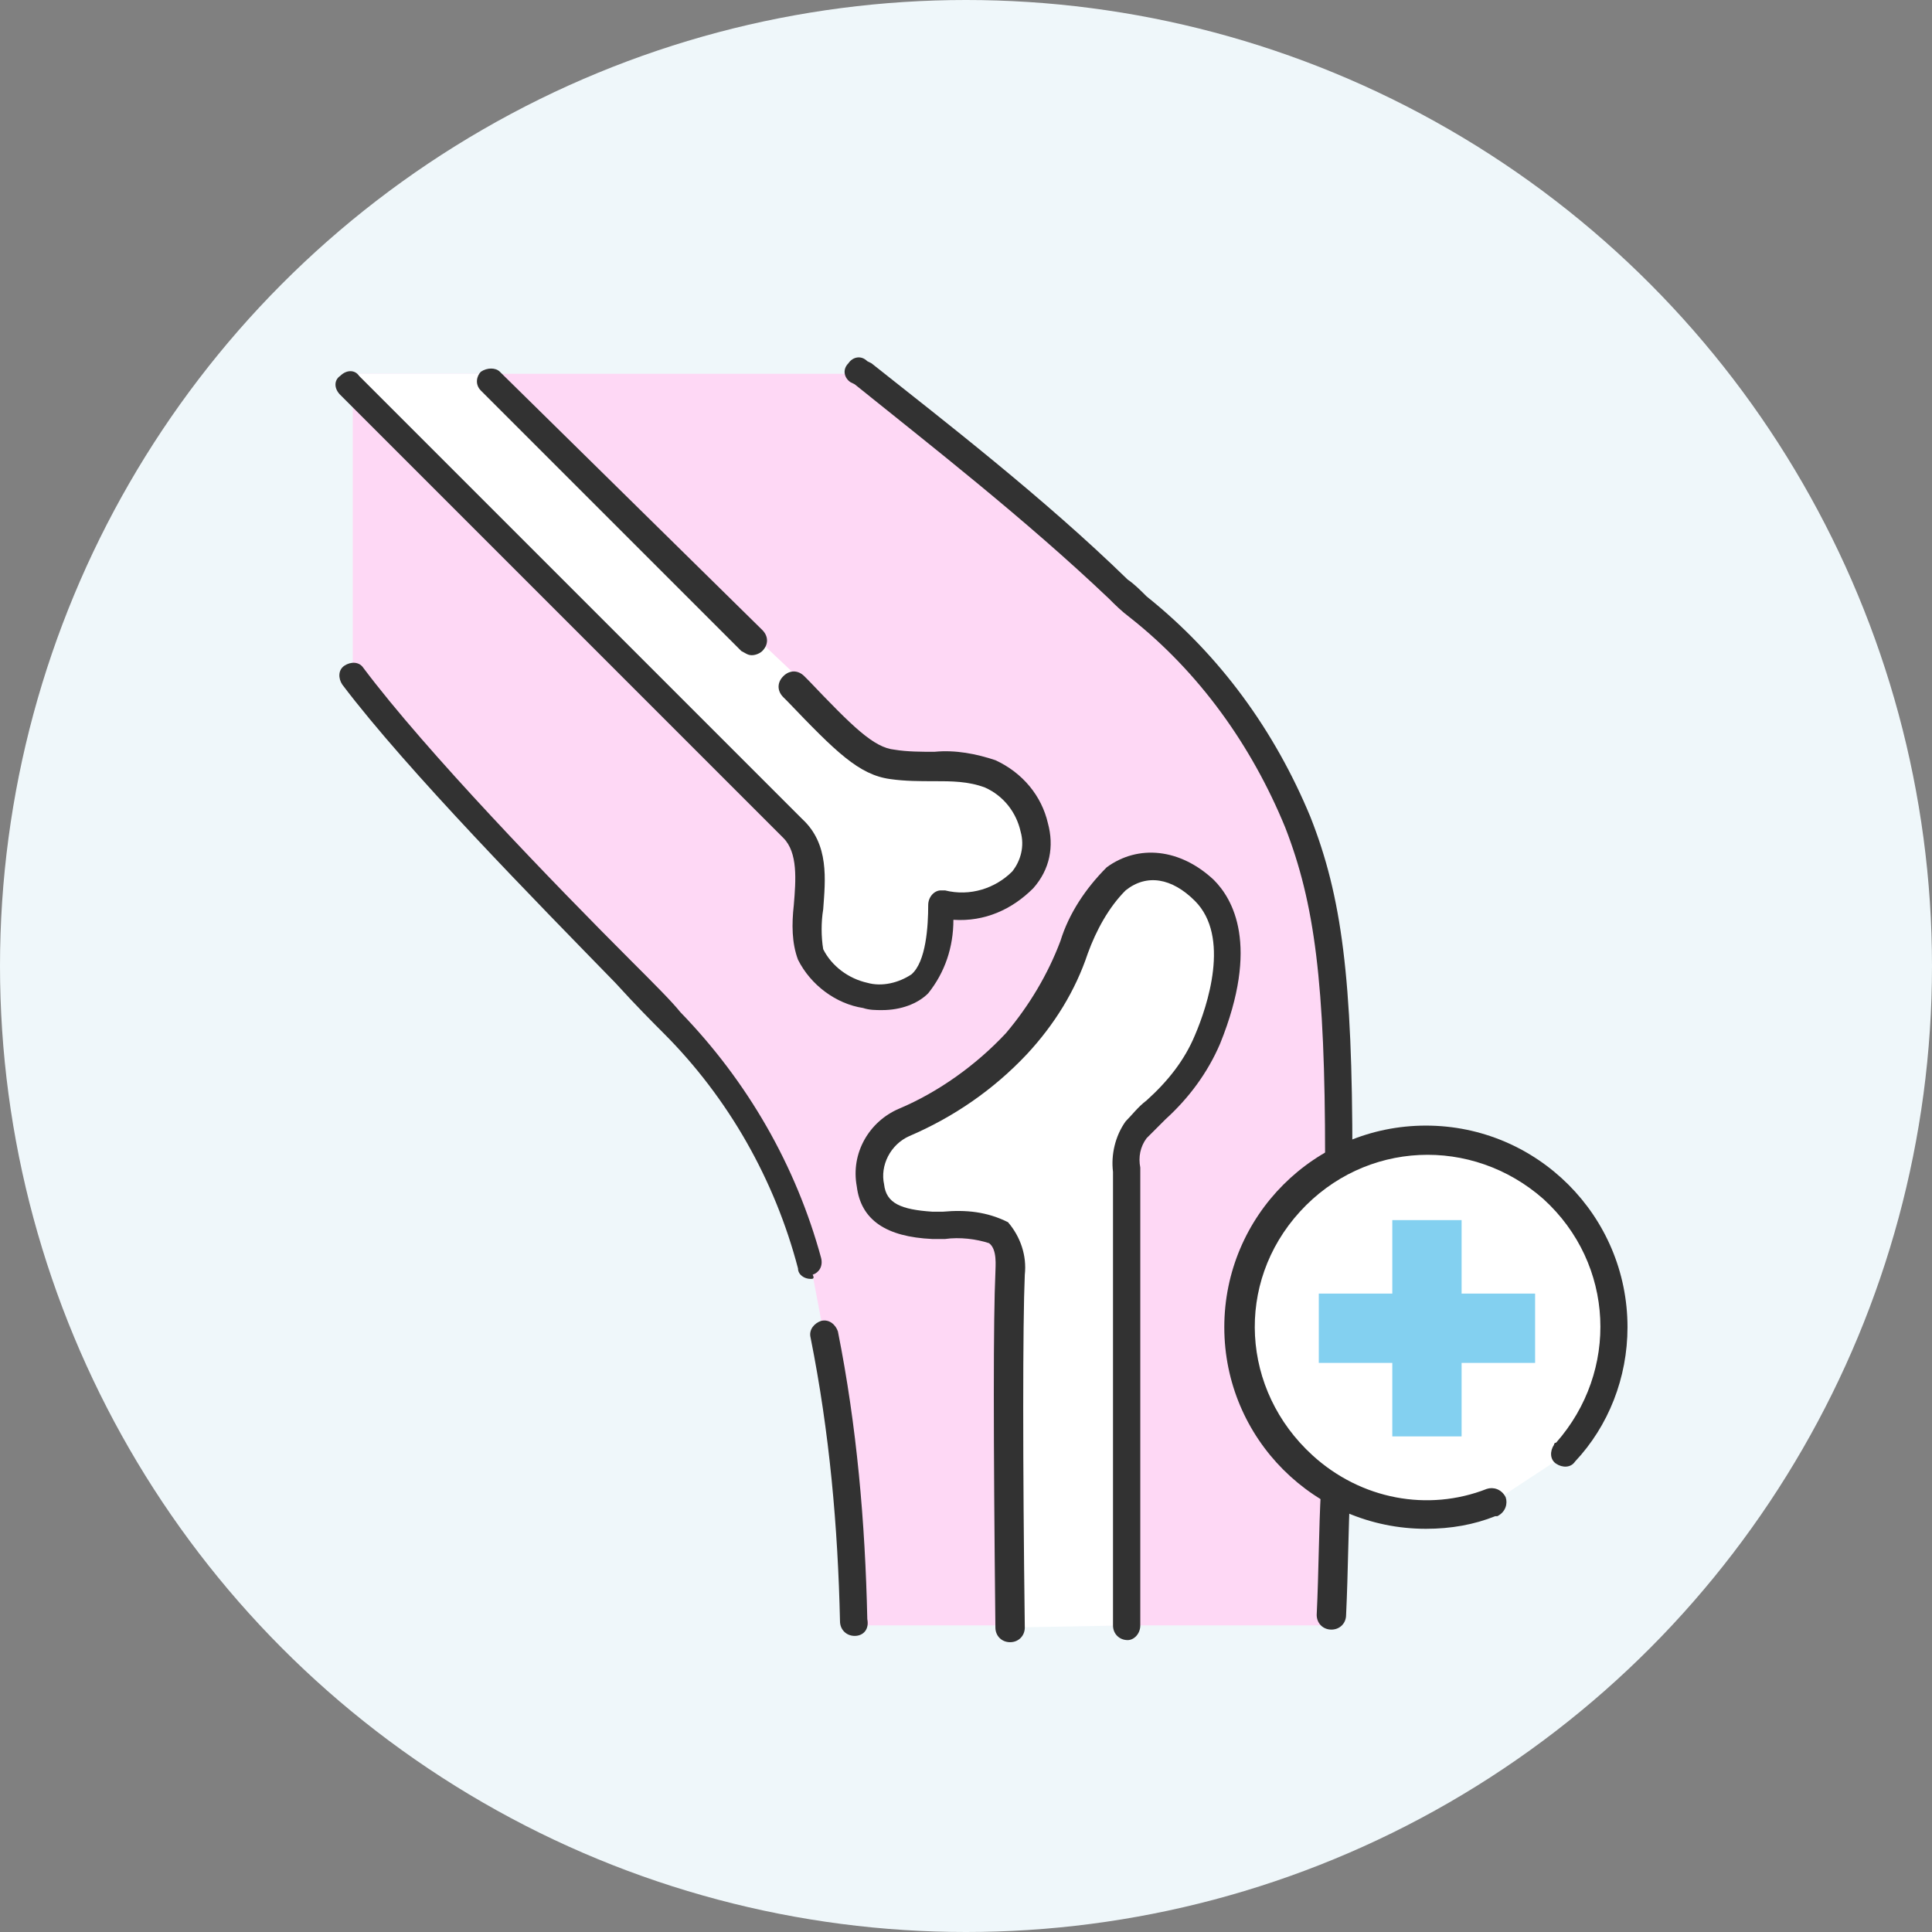
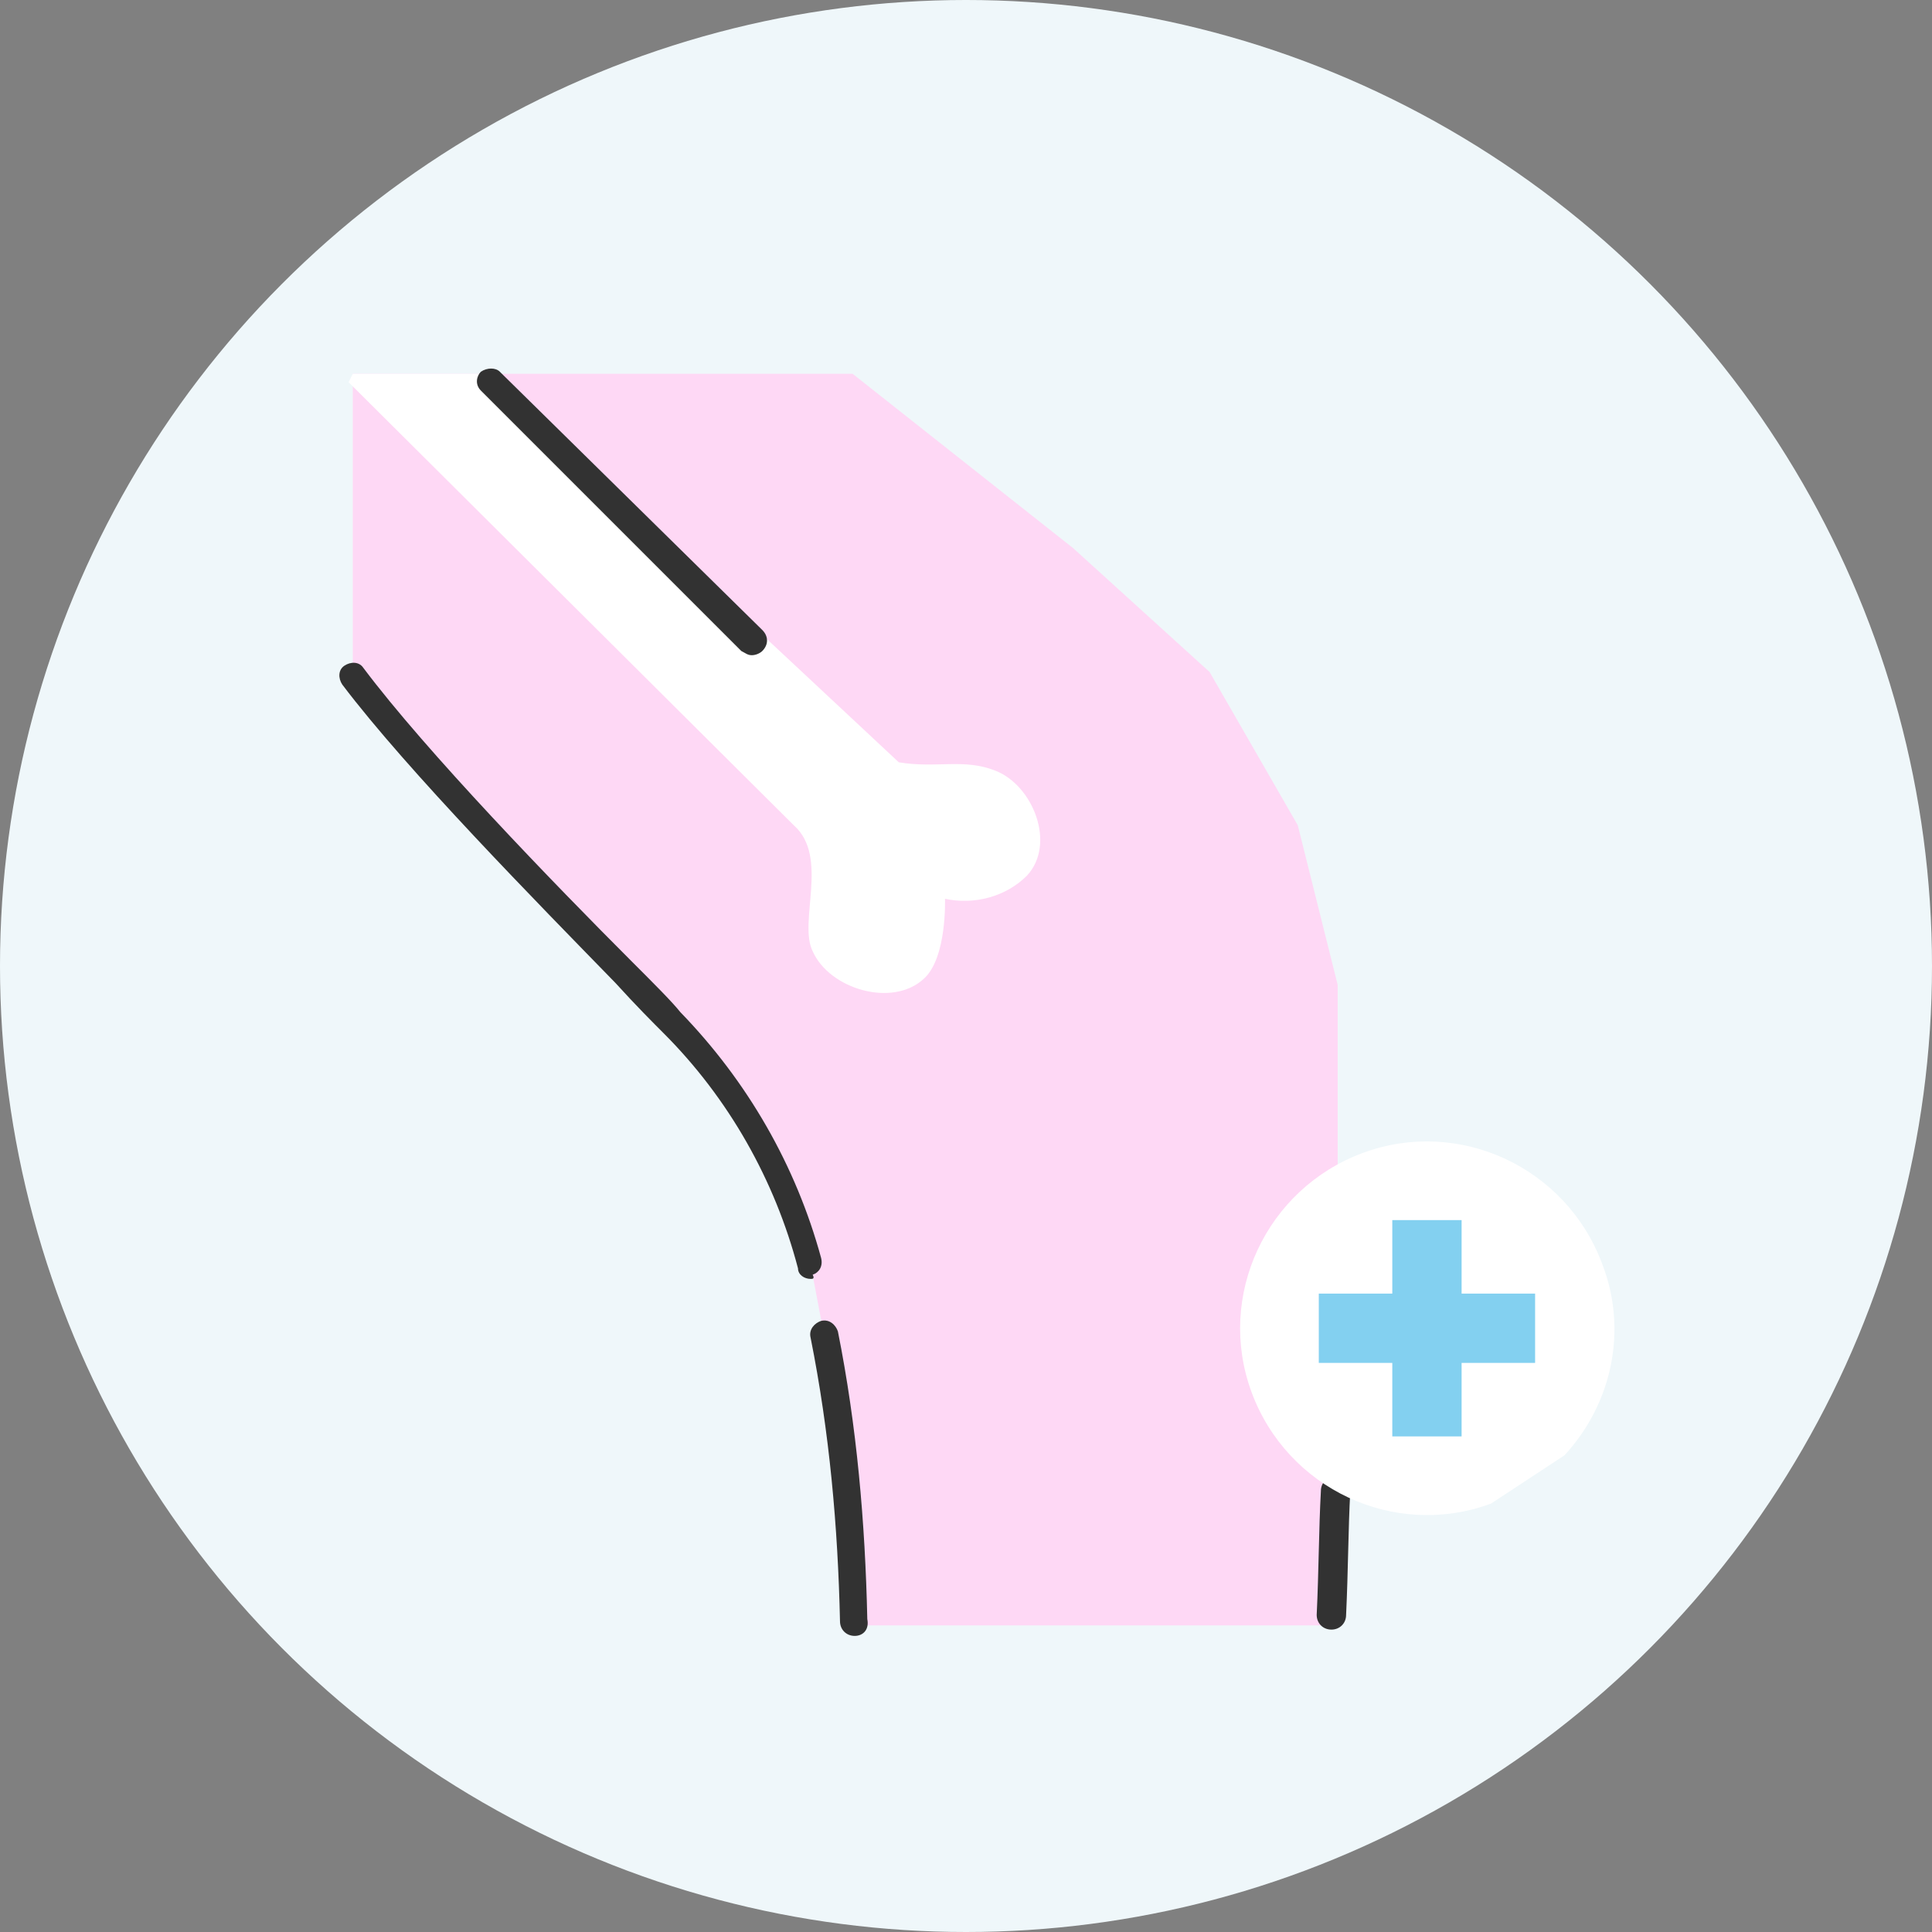
<svg xmlns="http://www.w3.org/2000/svg" version="1.1" id="Layer_1" x="0px" y="0px" viewBox="0 0 92 92" style="enable-background:new 0 0 92 92;" xml:space="preserve">
  <rect x="0" y="0" width="92" height="92" fill="#808080" stroke="none" />
  <style type="text/css">
	.st0{fill:#EFF7FA;}
	.st1{fill:#FED8F5;}
	.st2{fill:none;}
	.st3{fill:#323232;}
	.st4{fill:#FFFFFF;}
	.st5{fill:#83D0F0;}
</style>
  <circle class="st0" cx="46" cy="46" r="46" />
  <path class="st1" d="M57.6,32l4.2,7.3l1.9,7.6v8.6l0.1,5.3L63.6,71l-0.2,6.4H40.7l-1.4-13.5l-0.7-3.7l-3.3-7.8L23.7,40.3l-6.9-7.8  V17.8h23.8l10.5,8.3L57.6,32z" />
  <rect x="16" y="17.1" class="st2" width="61.5" height="61" />
  <path class="st3" d="M38.6,60.9c-0.3,0-0.6-0.2-0.6-0.5c-1.1-4.2-3.3-8.1-6.4-11.2c-0.5-0.5-1.3-1.3-2.3-2.4  c-3.7-3.8-9.9-10.1-13-14.2c-0.2-0.3-0.2-0.7,0.1-0.9s0.7-0.2,0.9,0.1l0,0c3,4,9.1,10.3,12.8,14c1.1,1.1,1.9,1.9,2.3,2.4  c3.2,3.3,5.5,7.3,6.7,11.7c0.1,0.4-0.1,0.7-0.4,0.8C38.8,60.9,38.7,60.9,38.6,60.9" />
  <path class="st3" d="M40.7,77.9c-0.4,0-0.7-0.3-0.7-0.7c-0.1-4.5-0.5-9-1.4-13.5c-0.1-0.4,0.2-0.7,0.5-0.8c0.4-0.1,0.7,0.2,0.8,0.5  c0.9,4.5,1.3,9.1,1.4,13.7C41.4,77.6,41.1,77.9,40.7,77.9L40.7,77.9" />
  <path class="st3" d="M63.4,77.6L63.4,77.6c-0.4,0-0.7-0.3-0.7-0.7c0,0,0,0,0,0c0.1-2.1,0.1-4.1,0.2-5.9c0-0.4,0.3-0.7,0.7-0.7  c0.4,0,0.7,0.3,0.7,0.7c0,0,0,0,0,0c-0.1,1.8-0.1,3.8-0.2,5.9C64.1,77.3,63.8,77.6,63.4,77.6" />
-   <path class="st3" d="M63.8,55.8c-0.4,0-0.7-0.3-0.7-0.7c0-8.3-0.5-12.1-1.9-15.7c-1.6-3.9-4.1-7.4-7.4-10c-0.4-0.3-0.7-0.6-1-0.9  c-4-3.8-8.5-7.3-12.1-10.2l-0.2-0.1c-0.3-0.2-0.4-0.6-0.1-0.9c0.2-0.3,0.6-0.4,0.9-0.1c0,0,0,0,0,0l0.2,0.1  c3.4,2.7,8.2,6.4,12.2,10.3c0.3,0.2,0.6,0.5,0.9,0.8c3.5,2.8,6.1,6.4,7.8,10.5c1.5,3.8,2,7.7,2,16.2C64.5,55.5,64.2,55.8,63.8,55.8  L63.8,55.8L63.8,55.8z" />
  <path class="st4" d="M71,71.6c-4.6,1.7-9.7-0.7-11.4-5.3c-1.7-4.6,0.7-9.7,5.3-11.4s9.7,0.7,11.4,5.3c1.2,3.1,0.5,6.6-1.8,9.1" />
-   <path class="st3" d="M67.9,72.8c-5.3,0-9.6-4.3-9.6-9.6c0-5.3,4.3-9.6,9.6-9.6s9.6,4.3,9.6,9.6c0,2.4-0.9,4.7-2.5,6.4  c-0.2,0.3-0.6,0.3-0.9,0.1c-0.3-0.2-0.3-0.6-0.1-0.9c0,0,0-0.1,0.1-0.1c3-3.4,2.8-8.5-0.6-11.6c-3.4-3-8.5-2.8-11.6,0.6  s-2.8,8.5,0.6,11.6c2.3,2.1,5.5,2.7,8.3,1.6c0.3-0.1,0.7,0,0.9,0.4c0.1,0.3,0,0.7-0.4,0.9c0,0,0,0-0.1,0  C70.2,72.6,69.1,72.8,67.9,72.8" />
  <path class="st5" d="M73.1,61.6h-3.5v-3.5h-3.3v3.5h-3.5v3.3h3.5v3.5h3.3v-3.5h3.5V61.6z" />
-   <path class="st4" d="M53.7,77.4V55.8c-0.1-0.7,0-1.4,0.4-1.9c0.9-1.1,2.6-2.3,3.4-4.3c1-2.4,1.6-5.4-0.2-7.1c-1.3-1.3-3-1.5-4.2-0.6  c-1.8,1.4-2.1,5.1-4.7,7.8c-1.5,1.6-3.3,2.9-5.3,3.8c-1.2,0.5-1.8,1.8-1.6,3c0.2,1.8,2.3,1.9,3,1.9c0.5,0,2.4-0.1,3.1,0.4  c0.5,0.5,0.7,1.2,0.5,1.9c-0.1,2.2-0.1,8.4,0,16.8" />
-   <path class="st3" d="M53.7,78.1c-0.4,0-0.7-0.3-0.7-0.7V55.8c-0.1-0.8,0.1-1.7,0.6-2.4c0.3-0.3,0.6-0.7,1-1c1-0.9,1.8-1.9,2.3-3.1  c0.6-1.4,1.7-4.7,0-6.4c-1.1-1.1-2.3-1.3-3.3-0.5c-0.8,0.8-1.4,1.9-1.8,3c-0.6,1.8-1.6,3.4-2.9,4.8c-1.6,1.7-3.5,3-5.6,3.9  c-0.9,0.4-1.4,1.4-1.2,2.3c0.1,0.9,0.8,1.2,2.3,1.3h0.1c0.1,0,0.2,0,0.4,0c1.1-0.1,2.1,0,3.1,0.5c0.6,0.7,0.9,1.6,0.8,2.5v0  c-0.1,2.3-0.1,9,0,16.8c0,0.4-0.3,0.7-0.7,0.7c0,0,0,0,0,0h0c-0.4,0-0.7-0.3-0.7-0.7c-0.1-9.3-0.1-14.7,0-16.9v0  c0-0.3,0.1-1.1-0.3-1.4C46.5,59,45.7,58.9,45,59c-0.2,0-0.3,0-0.5,0h-0.1c-2.2-0.1-3.4-0.9-3.6-2.5c-0.3-1.6,0.6-3.1,2-3.7  c1.9-0.8,3.7-2.1,5.1-3.6c1.1-1.3,2-2.8,2.6-4.4c0.4-1.3,1.2-2.5,2.2-3.5c1.5-1.1,3.5-0.9,5.1,0.6c0.9,0.9,2.2,3.1,0.3,7.8  c-0.6,1.4-1.5,2.6-2.6,3.6c-0.3,0.3-0.6,0.6-0.9,0.9c-0.3,0.4-0.4,0.9-0.3,1.4c0,0,0,0,0,0.1v21.7C54.3,77.8,54,78.1,53.7,78.1" />
-   <path class="st4" d="M16.6,18.2l21.2,21.1c1.7,1.5,0.2,4.6,0.9,6c0.8,1.8,3.8,2.7,5.3,1.3c1.1-1,1-3.8,1-3.8  c1.4,0.3,2.9-0.1,3.9-1.1c1.4-1.5,0.3-4.3-1.5-5c-1.5-0.6-2.8-0.1-4.6-0.4c-1.3-0.2-17.1-16-19.4-18.4L23,17.8h-6.2L16.6,18.2z" />
-   <path class="st3" d="M42,48.1c-0.3,0-0.6,0-0.9-0.1c-1.3-0.2-2.5-1.1-3.1-2.3c-0.3-0.8-0.3-1.7-0.2-2.6c0.1-1.2,0.2-2.5-0.5-3.2l0,0  L16.2,18.8c-0.3-0.3-0.3-0.7,0-0.9c0.3-0.3,0.7-0.3,0.9,0c0,0,0,0,0,0l21.1,21.1c1.3,1.2,1.1,2.9,1,4.3c-0.1,0.6-0.1,1.3,0,1.9  c0.4,0.8,1.2,1.4,2.1,1.6c0.7,0.2,1.5,0,2.1-0.4c0.7-0.6,0.8-2.3,0.8-3.3c0-0.4,0.3-0.7,0.6-0.7c0.1,0,0.1,0,0.2,0  c1.2,0.3,2.4-0.1,3.2-0.9c0.4-0.5,0.6-1.2,0.4-1.9c-0.2-0.9-0.8-1.7-1.7-2.1c-0.8-0.3-1.6-0.3-2.4-0.3c-0.7,0-1.4,0-2.1-0.1  c-1.5-0.2-2.6-1.3-4.9-3.7l-0.2-0.2c-0.3-0.3-0.3-0.7,0-1c0.3-0.3,0.7-0.3,1,0c0,0,0,0,0,0l0.2,0.2c2.1,2.2,3.1,3.2,4.1,3.3  c0.6,0.1,1.3,0.1,1.9,0.1c1-0.1,2,0.1,2.9,0.4c1.3,0.6,2.2,1.7,2.5,3c0.3,1.1,0.1,2.2-0.7,3.1c-1,1-2.3,1.6-3.8,1.5  c0,1.3-0.4,2.5-1.2,3.5C43.7,47.8,42.9,48.1,42,48.1" />
+   <path class="st4" d="M16.6,18.2l21.2,21.1c1.7,1.5,0.2,4.6,0.9,6c0.8,1.8,3.8,2.7,5.3,1.3c1.1-1,1-3.8,1-3.8  c1.4,0.3,2.9-0.1,3.9-1.1c1.4-1.5,0.3-4.3-1.5-5c-1.5-0.6-2.8-0.1-4.6-0.4L23,17.8h-6.2L16.6,18.2z" />
  <path class="st3" d="M35.8,31.2c-0.2,0-0.3-0.1-0.5-0.2L22.9,18.6c-0.3-0.3-0.2-0.7,0-0.9c0.3-0.2,0.7-0.2,0.9,0L36.3,30  c0.3,0.3,0.3,0.7,0,1C36.2,31.1,36,31.2,35.8,31.2" />
</svg>